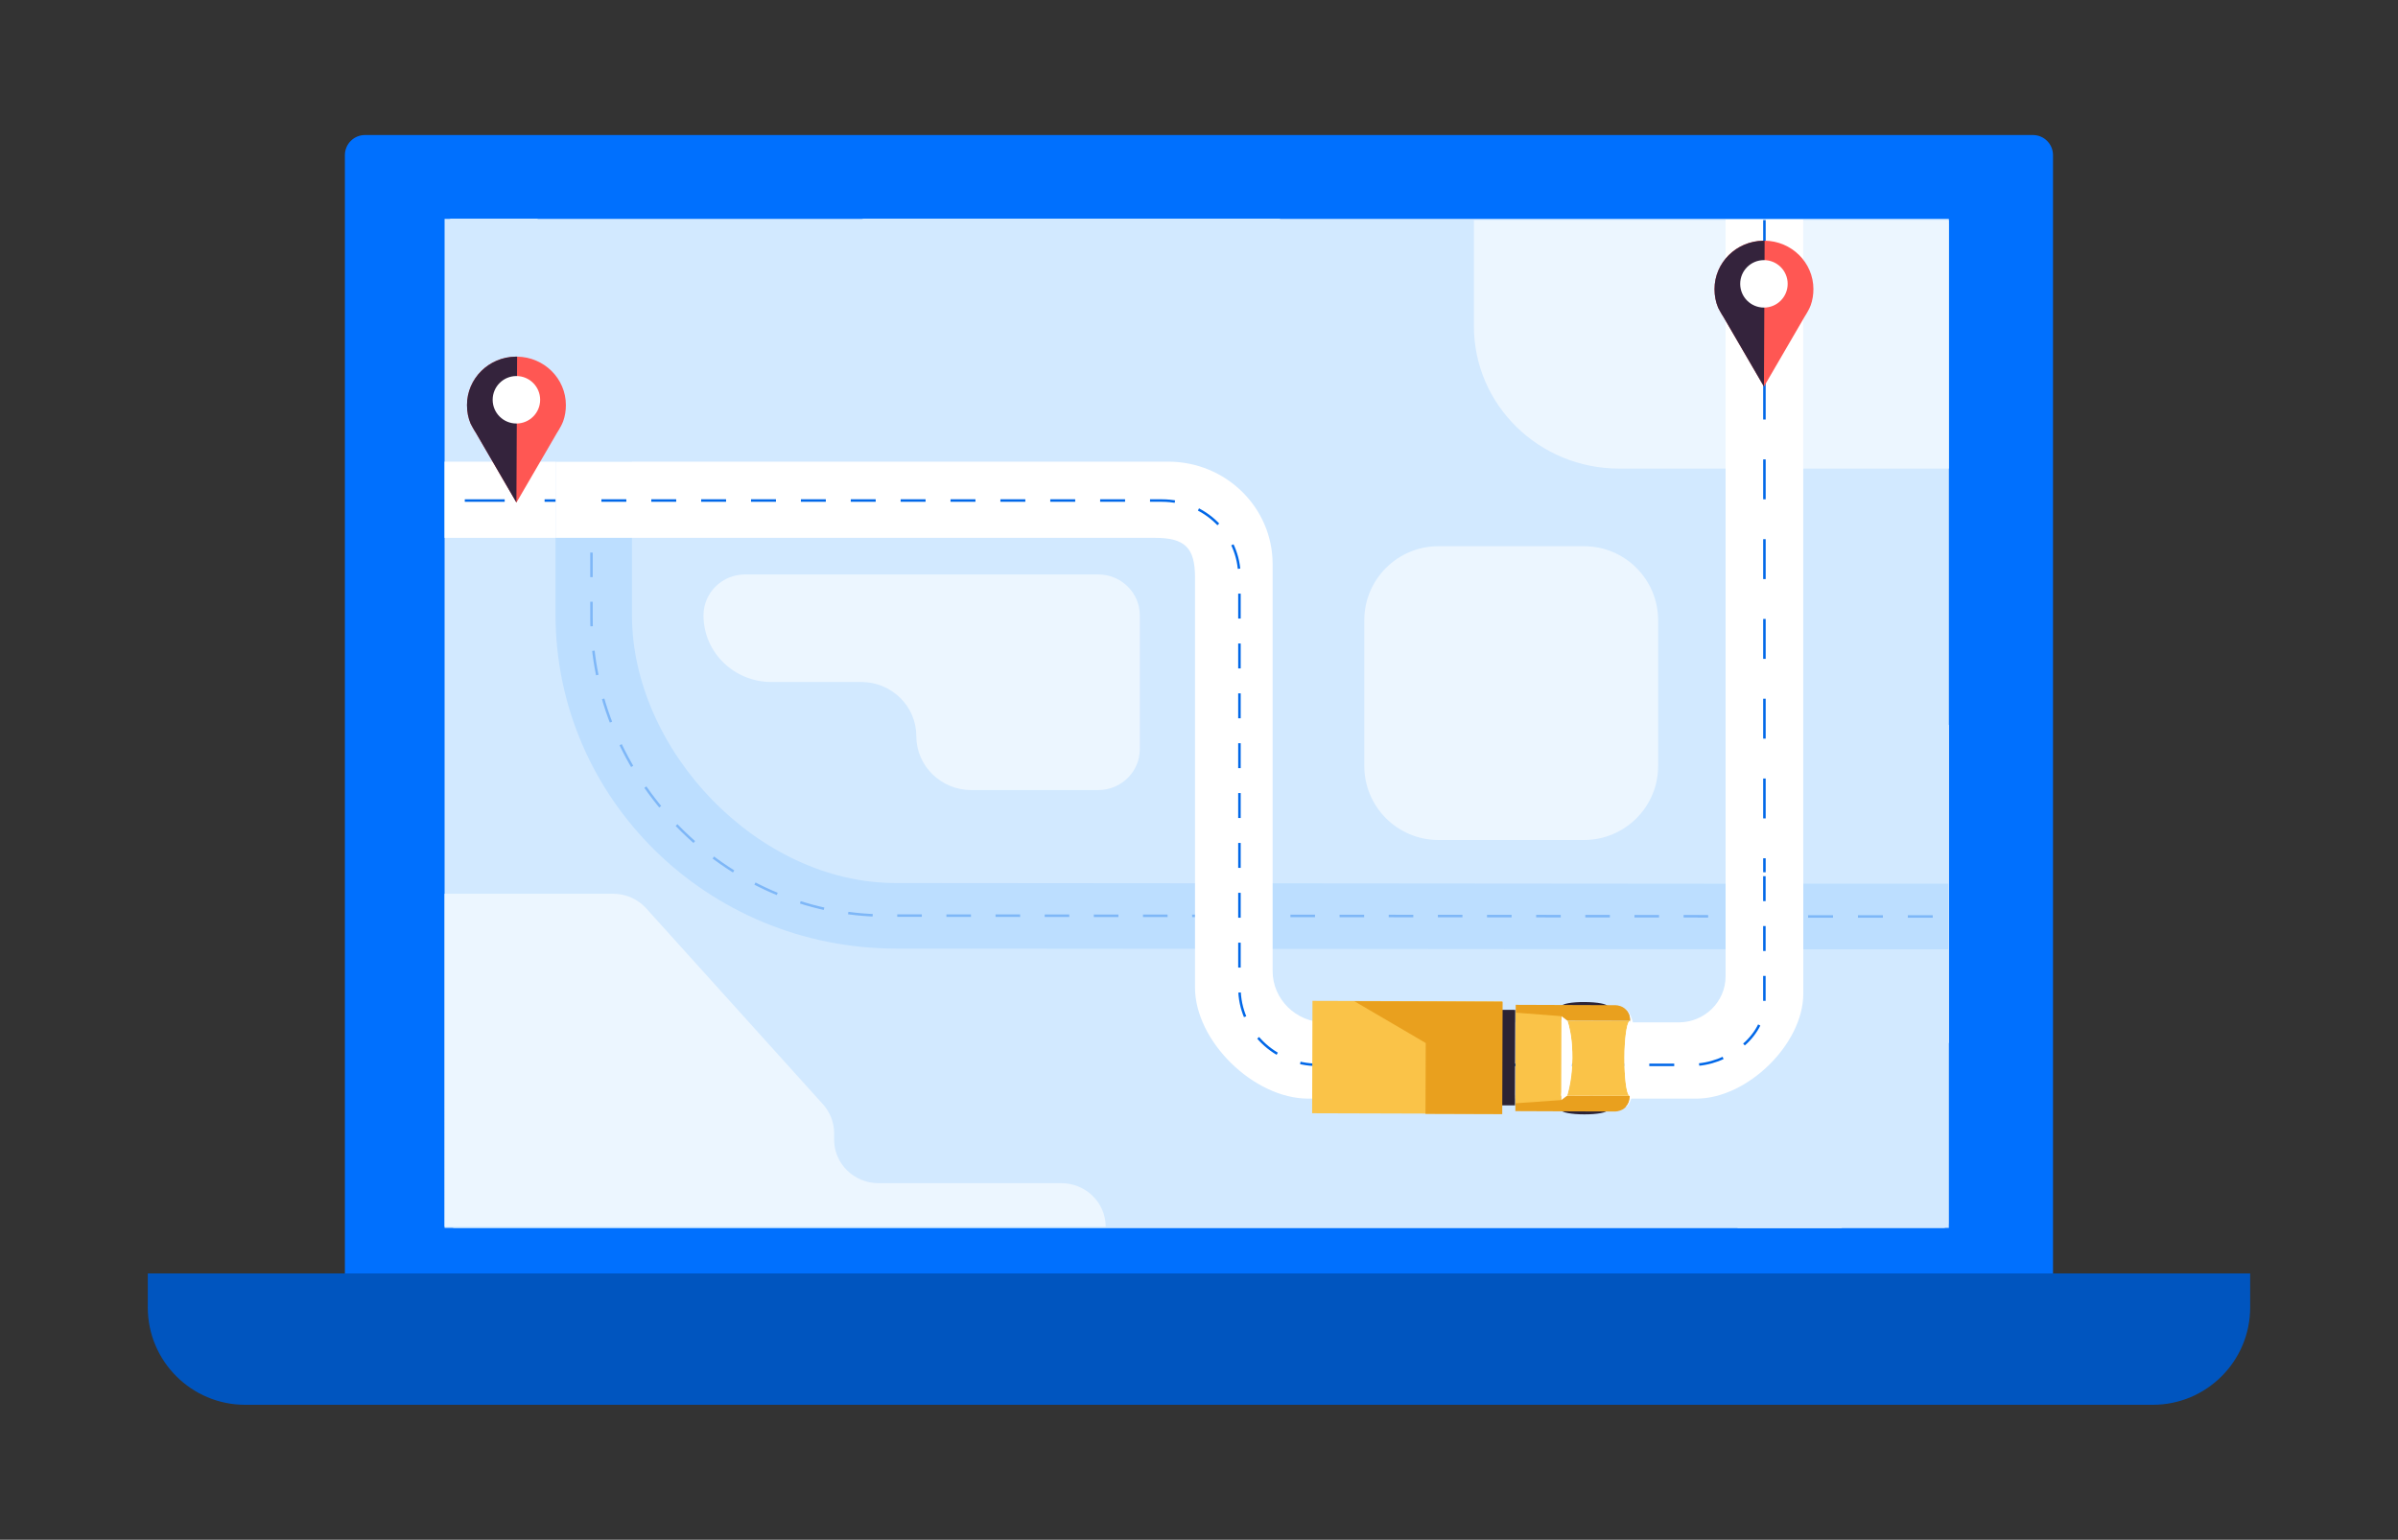
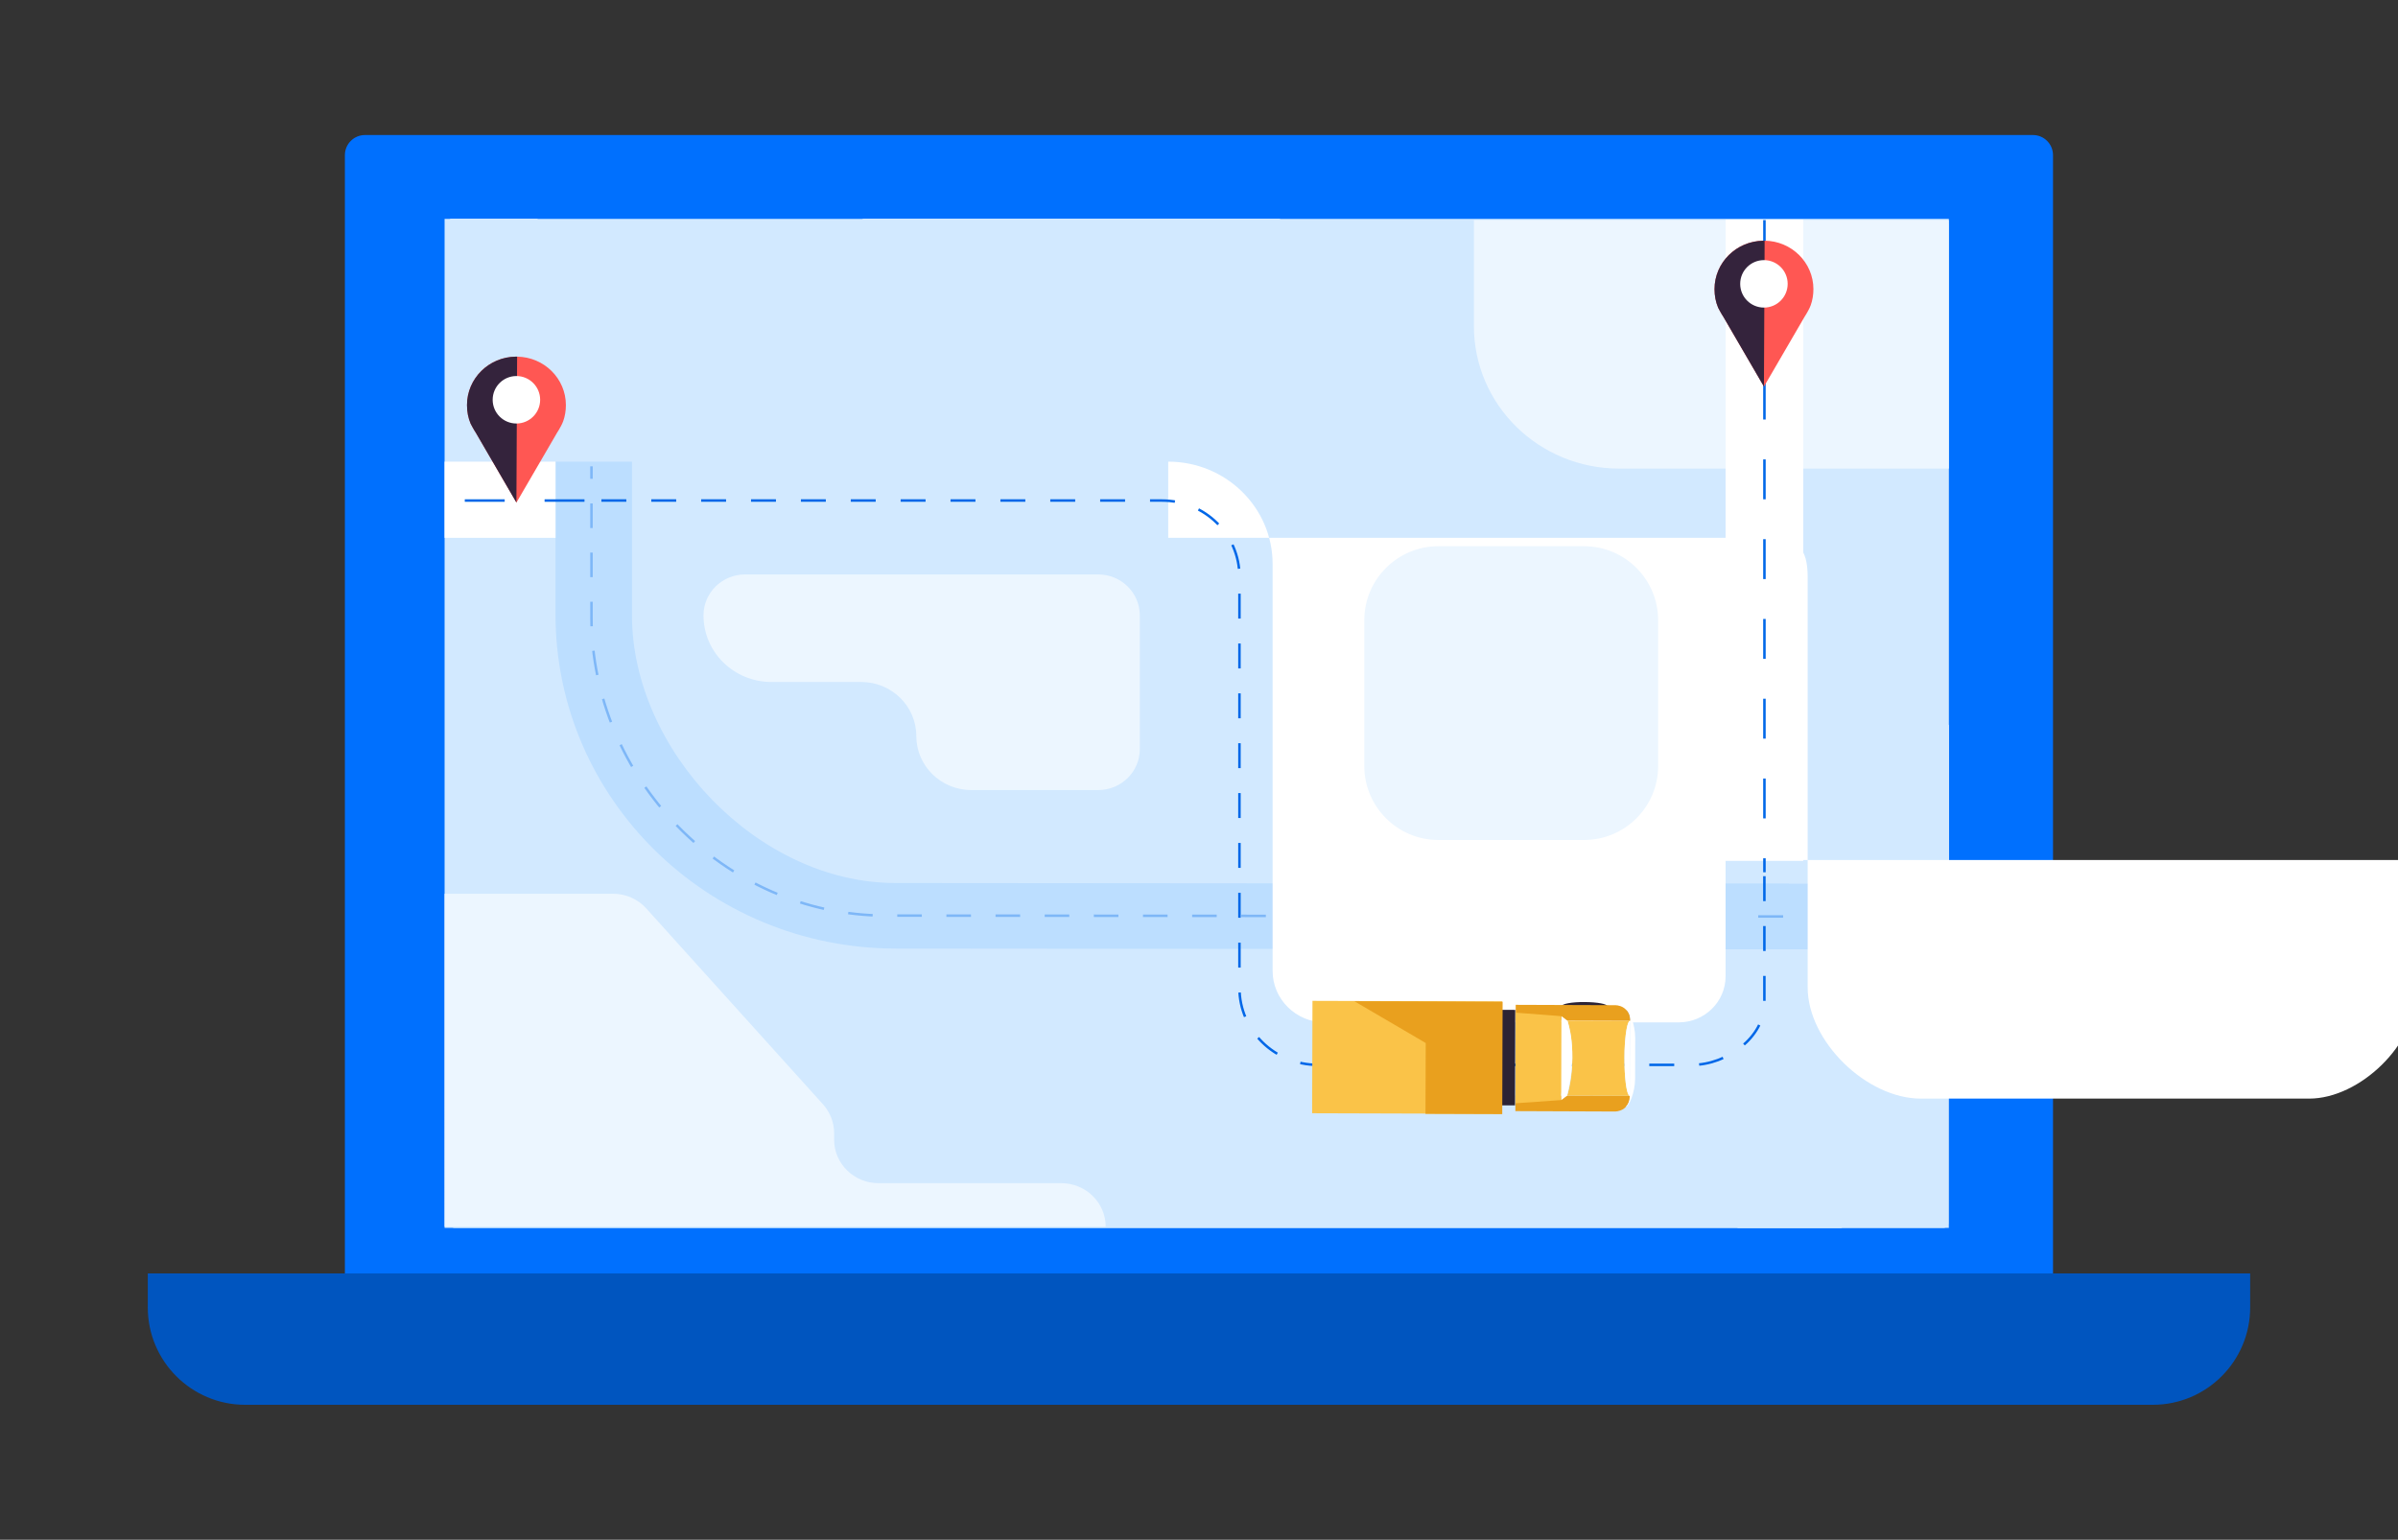
<svg xmlns="http://www.w3.org/2000/svg" enable-background="new 0 0 480.8 308.82" viewBox="0 0 480.8 308.82">
  <rect x="0" y="0" width="480.8" height="308.82" fill="#333333" stroke="none" />
  <path d="m411.65 255.4h-342.5v-224.29c0-2.23 1.81-4.03 4.03-4.03h334.42c2.23 0 4.03 1.81 4.03 4.03v224.29z" fill="#0070fe" />
  <path d="m389.67 246.26h-298.54c-.54 0-.98-.44-.98-.98v-200.25c0-.54.44-.98.98-.98h298.54c.54 0 .98.44.98.98v200.24c0 .55-.44.99-.98.99z" fill="#ecf4fb" />
  <path d="m172.86 43.9 217.88 165.32v-63.78l-134.18-101.54z" fill="#fff" />
  <path d="m90.15 43.9 258.28 202.36h20.91l-261.64-202.36z" fill="#fff" />
  <path d="m431.62 281.75h-382.45c-10.79 0-19.54-8.75-19.54-19.54v-6.81h421.53v6.81c0 10.79-8.74 19.54-19.54 19.54z" fill="#0055bf" />
  <path d="m89.14 43.9h301.6v202.37h-301.6z" fill="#d2e9ff" />
  <path d="m126.71 128.07v-4.71c-.02 27.06 25.2 53.72 52.77 53.74l179.19.15-.01 13.15-179.04-.15c-37.71-.03-68.26-30.05-68.24-67.05v-30.61h15.33v30.77" fill="#bcdeff" />
  <g fill="none" opacity=".33" stroke="#0067e8" stroke-miterlimit="10" stroke-width=".5">
    <path d="m349.92 183.77h-2.5" />
    <path d="m342.49 183.77-164.89-.14c-32.62-.02-59.04-27.87-59.01-59.87v-25.27" stroke-dasharray="4.927 4.927" />
    <path d="m118.59 96.03v-2.5" />
  </g>
  <path d="m295.52 44.14v21.27c0 15.78 13.03 28.57 29.11 28.57h66.11v-49.84z" fill="#ecf6ff" />
  <path d="m149.4 115.21h70.78c4.61 0 8.35 3.67 8.35 8.2v26.85c0 4.53-3.74 8.2-8.35 8.2h-25.41c-6.1 0-11.05-4.85-11.05-10.84 0-5.99-4.95-10.84-11.05-10.84h-18.01c-7.52 0-13.61-5.98-13.61-13.36 0-4.54 3.74-8.21 8.35-8.21z" fill="#ecf6ff" />
  <path d="m89.14 179.25h33.77c2.55 0 4.98 1.07 6.67 2.95l35.42 39.27c1.44 1.6 2.24 3.66 2.24 5.79v1.31c0 4.82 3.99 8.73 8.9 8.73h36.65c4.92 0 8.9 3.91 8.9 8.73h-132.55z" fill="#ecf6ff" />
  <path d="m345.98 177.23h44.67v13.16h-44.67z" fill="#bcdeff" />
  <path d="m89.14 92.59h22.25v15.28h-22.25z" fill="#fff" />
  <path d="m93.19 100.39h27.39" fill="none" stroke="#0067e8" stroke-dasharray="8 8" stroke-miterlimit="10" stroke-width=".5" />
  <path d="m352.52 183.81h38.22" style="opacity:.33;fill:none;stroke:#0067e8;stroke-width:.5;stroke-miterlimit:10;stroke-dasharray:5 5" />
-   <path d="m345.98 172.48v23.34c0 5.1-4.21 9.23-9.41 9.23h-70.89c-5.81 0-10.52-4.62-10.52-10.32v-57.96-23.64c0-11.34-9.37-20.54-20.93-20.54h-17.31-105.53v15.28h120.15c6.04 0 8.06 1.98 8.06 7.91v65.17 17.1c0 10.75 11.76 22.29 22.71 22.29h9.26 56.89 11.67c10.24 0 21.43-10.98 21.43-21.03v-5-21.82h-15.58z" fill="#fff" />
+   <path d="m345.98 172.48v23.34c0 5.1-4.21 9.23-9.41 9.23h-70.89c-5.81 0-10.52-4.62-10.52-10.32v-57.96-23.64c0-11.34-9.37-20.54-20.93-20.54v15.28h120.15c6.04 0 8.06 1.98 8.06 7.91v65.17 17.1c0 10.75 11.76 22.29 22.71 22.29h9.26 56.89 11.67c10.24 0 21.43-10.98 21.43-21.03v-5-21.82h-15.58z" fill="#fff" />
  <path d="m120.58 100.39h112.4c8.58 0 15.53 6.82 15.53 15.24v82.52c0 8.52 7.04 15.42 15.72 15.42h75.07c6.92 0 14.46-5.51 14.46-12.3v-26.91" fill="none" stroke="#0067e8" stroke-dasharray="5 5" stroke-miterlimit="10" stroke-width=".5" />
  <path d="m345.98 44.05h15.57v128.61h-15.57z" fill="#fff" />
  <path d="m353.77 44.14v130.8" fill="none" stroke="#0067e8" stroke-dasharray="8 8" stroke-miterlimit="10" stroke-width=".5" />
  <path d="m317.6 168.47h-29.2c-8.21 0-14.86-6.66-14.86-14.86v-29.2c0-8.21 6.66-14.86 14.86-14.86h29.2c8.21 0 14.86 6.66 14.86 14.86v29.2c.01 8.2-6.65 14.86-14.86 14.86z" fill="#ecf6ff" />
  <g fill="#868686">
    <path d="m275.96 221.67c0-.75 1.74-1.36 3.88-1.35s3.88.62 3.87 1.38c0 .75-1.74 1.36-3.88 1.35-2.13-.01-3.87-.62-3.87-1.38z" />
    <path d="m267.61 221.65c0-.75 1.74-1.36 3.88-1.35s3.88.62 3.87 1.38c0 .75-1.74 1.36-3.88 1.35-2.14-.02-3.88-.63-3.87-1.38z" />
    <path d="m276.03 202.52c0-.75 1.74-1.36 3.88-1.35s3.87.62 3.87 1.38c0 .75-1.74 1.36-3.88 1.35s-3.87-.63-3.87-1.38z" />
    <path d="m267.67 202.49c0-.75 1.74-1.36 3.88-1.35s3.87.62 3.87 1.38c0 .75-1.74 1.36-3.88 1.35s-3.87-.62-3.87-1.38z" />
  </g>
  <path d="m325.99 221.98.77-2.16v.19c0 .77-.29 1.46-.77 1.97z" fill="#959597" />
  <path d="m326.54 219.78h.23v.04c-.08 0-.16-.01-.23-.04z" fill="#959597" />
-   <path d="m313.05 222.64c0-.47 2.05-.84 4.59-.83 2.53.01 4.58.39 4.58.86s-2.05.84-4.59.83c-2.53 0-4.58-.39-4.58-.86z" fill="#2c2334" />
  <path d="m303.83 222.85.01-3.14 22.93.08v.23c0 .77-.3 1.45-.77 1.97-.42.45-.97.75-1.59.86-.02.01-.04.02-.06.02-.01.01-.01.01-.02.01h-.03c-.04.01-.07.02-.1.01-.11.02-.23.04-.35.04z" fill="#e9a01e" />
  <path d="m325.72 213.77c-.01-.48-.02-.99-.02-1.51h.02z" fill="#ededed" />
  <path d="m326.82 204.51-.03 7.75-.03 7.75c0 .77-.3 1.45-.77 1.97l-.01.02c.59 0 1.85-2.87 1.86-5.64l.01-4.09.01-4.09c.01-2.77-1.23-5.65-1.82-5.66l.01.02c.48.52.77 1.2.77 1.97z" fill="#fff" />
  <path d="m326.06 202.54.76 2.16v-.19c0-.77-.29-1.45-.76-1.97z" fill="#959597" />
  <path d="m326.58 204.74h.23v-.04c-.07 0-.15.01-.23.04z" fill="#959597" />
  <path d="m313.12 201.8c0 .47 2.05.86 4.58.86 2.53.01 4.59-.36 4.59-.83s-2.05-.85-4.58-.86c-2.54-.02-4.59.36-4.59.83z" fill="#2c2334" />
  <path d="m303.9 201.53-.01 3.14 22.93.08v-.23c0-.77-.29-1.46-.76-1.97-.42-.46-.97-.76-1.59-.87-.02-.01-.04-.02-.06-.02-.01-.01-.01-.01-.02-.01h-.03c-.04-.01-.07-.02-.1-.01-.11-.02-.23-.04-.35-.04z" fill="#e9a01e" />
  <path d="m315.25 212.23v.12c-.01 3.12-.51 5.8-1.04 7.4l12.56.04c-.52 0-.95-2.58-1.05-6.01-.01-.48-.02-.99-.02-1.51s.01-1.03.03-1.51c.12-3.43.56-6.01 1.09-6.01l-12.56-.04c.52 1.6 1 4.29.99 7.41z" fill="#fac348" />
  <path d="m325.73 210.75c-.01.48-.02.99-.03 1.51h.02z" fill="#ededed" />
  <path d="m326.77 219.79.02-7.52.02-7.52c-.52 0-.97 2.58-1.09 6.01v1.51 1.51c.1 3.42.52 6 1.05 6.01z" fill="#fff" />
  <path d="m312.89 220.64s.05-.32.12-.9c.17-1.35.46-4.12.47-7.52s-.26-6.17-.42-7.52c-.07-.58-.11-.9-.11-.9l-9.06-.7-.01 1.57-.02 7.52-.02 7.52-.01 1.57z" fill="#fac348" />
  <path d="m274.39 192.23h19.15v39.79h-19.15z" fill="#2c2334" transform="matrix(.003 -1 1 .003 70.91 495.39)" />
  <path d="m270.94 193.1h22.54v38.04h-22.54z" fill="#fac348" transform="matrix(.003 -1 1 .003 69.171 493.635)" />
  <path d="m301.27 200.91-.07 22.54-15.39-.05.05-14.21-14.31-8.38z" fill="#e9a01e" />
  <path d="m313.07 203.8 1.19.91s2.27 5.83-.05 15.04l-1.19.9z" fill="#fff" />
  <path d="m103.41 71.53h.13.13c5.42.06 9.79 4.39 9.79 9.72 0 1.13-.18 2.22-.54 3.23-.13.35-.29.69-.47 1.02-.23.42-.54.98-.74 1.26l-8.16 14.03-8.16-14.03c-.34-.48-1.02-1.78-1.02-1.78-.49-1.15-.73-2.41-.73-3.73-.01-5.33 4.36-9.66 9.77-9.72z" fill="#ff5753" />
  <path d="m103.54 100.79-8.16-14.03c-.34-.48-1.02-1.78-1.02-1.78-.49-1.15-.73-2.41-.73-3.73 0-5.33 4.37-9.65 9.79-9.72h.13.13" fill="#34233c" />
  <circle cx="103.54" cy="80.18" fill="#fff" r="4.76" />
  <path d="m353.54 48.27h.13.13c5.42.06 9.79 4.39 9.79 9.72 0 1.13-.18 2.22-.54 3.23-.13.35-.29.69-.47 1.02-.23.42-.54.98-.74 1.26l-8.16 14.03-8.16-14.03c-.34-.48-1.02-1.78-1.02-1.78-.49-1.15-.73-2.41-.73-3.73-.01-5.33 4.36-9.65 9.77-9.72z" fill="#ff5753" />
  <path d="m353.67 77.54-8.16-14.03c-.34-.48-1.02-1.78-1.02-1.78-.49-1.15-.73-2.41-.73-3.73 0-5.33 4.37-9.65 9.79-9.72h.13.13" fill="#34233c" />
  <circle cx="353.67" cy="56.93" fill="#fff" r="4.76" />
</svg>